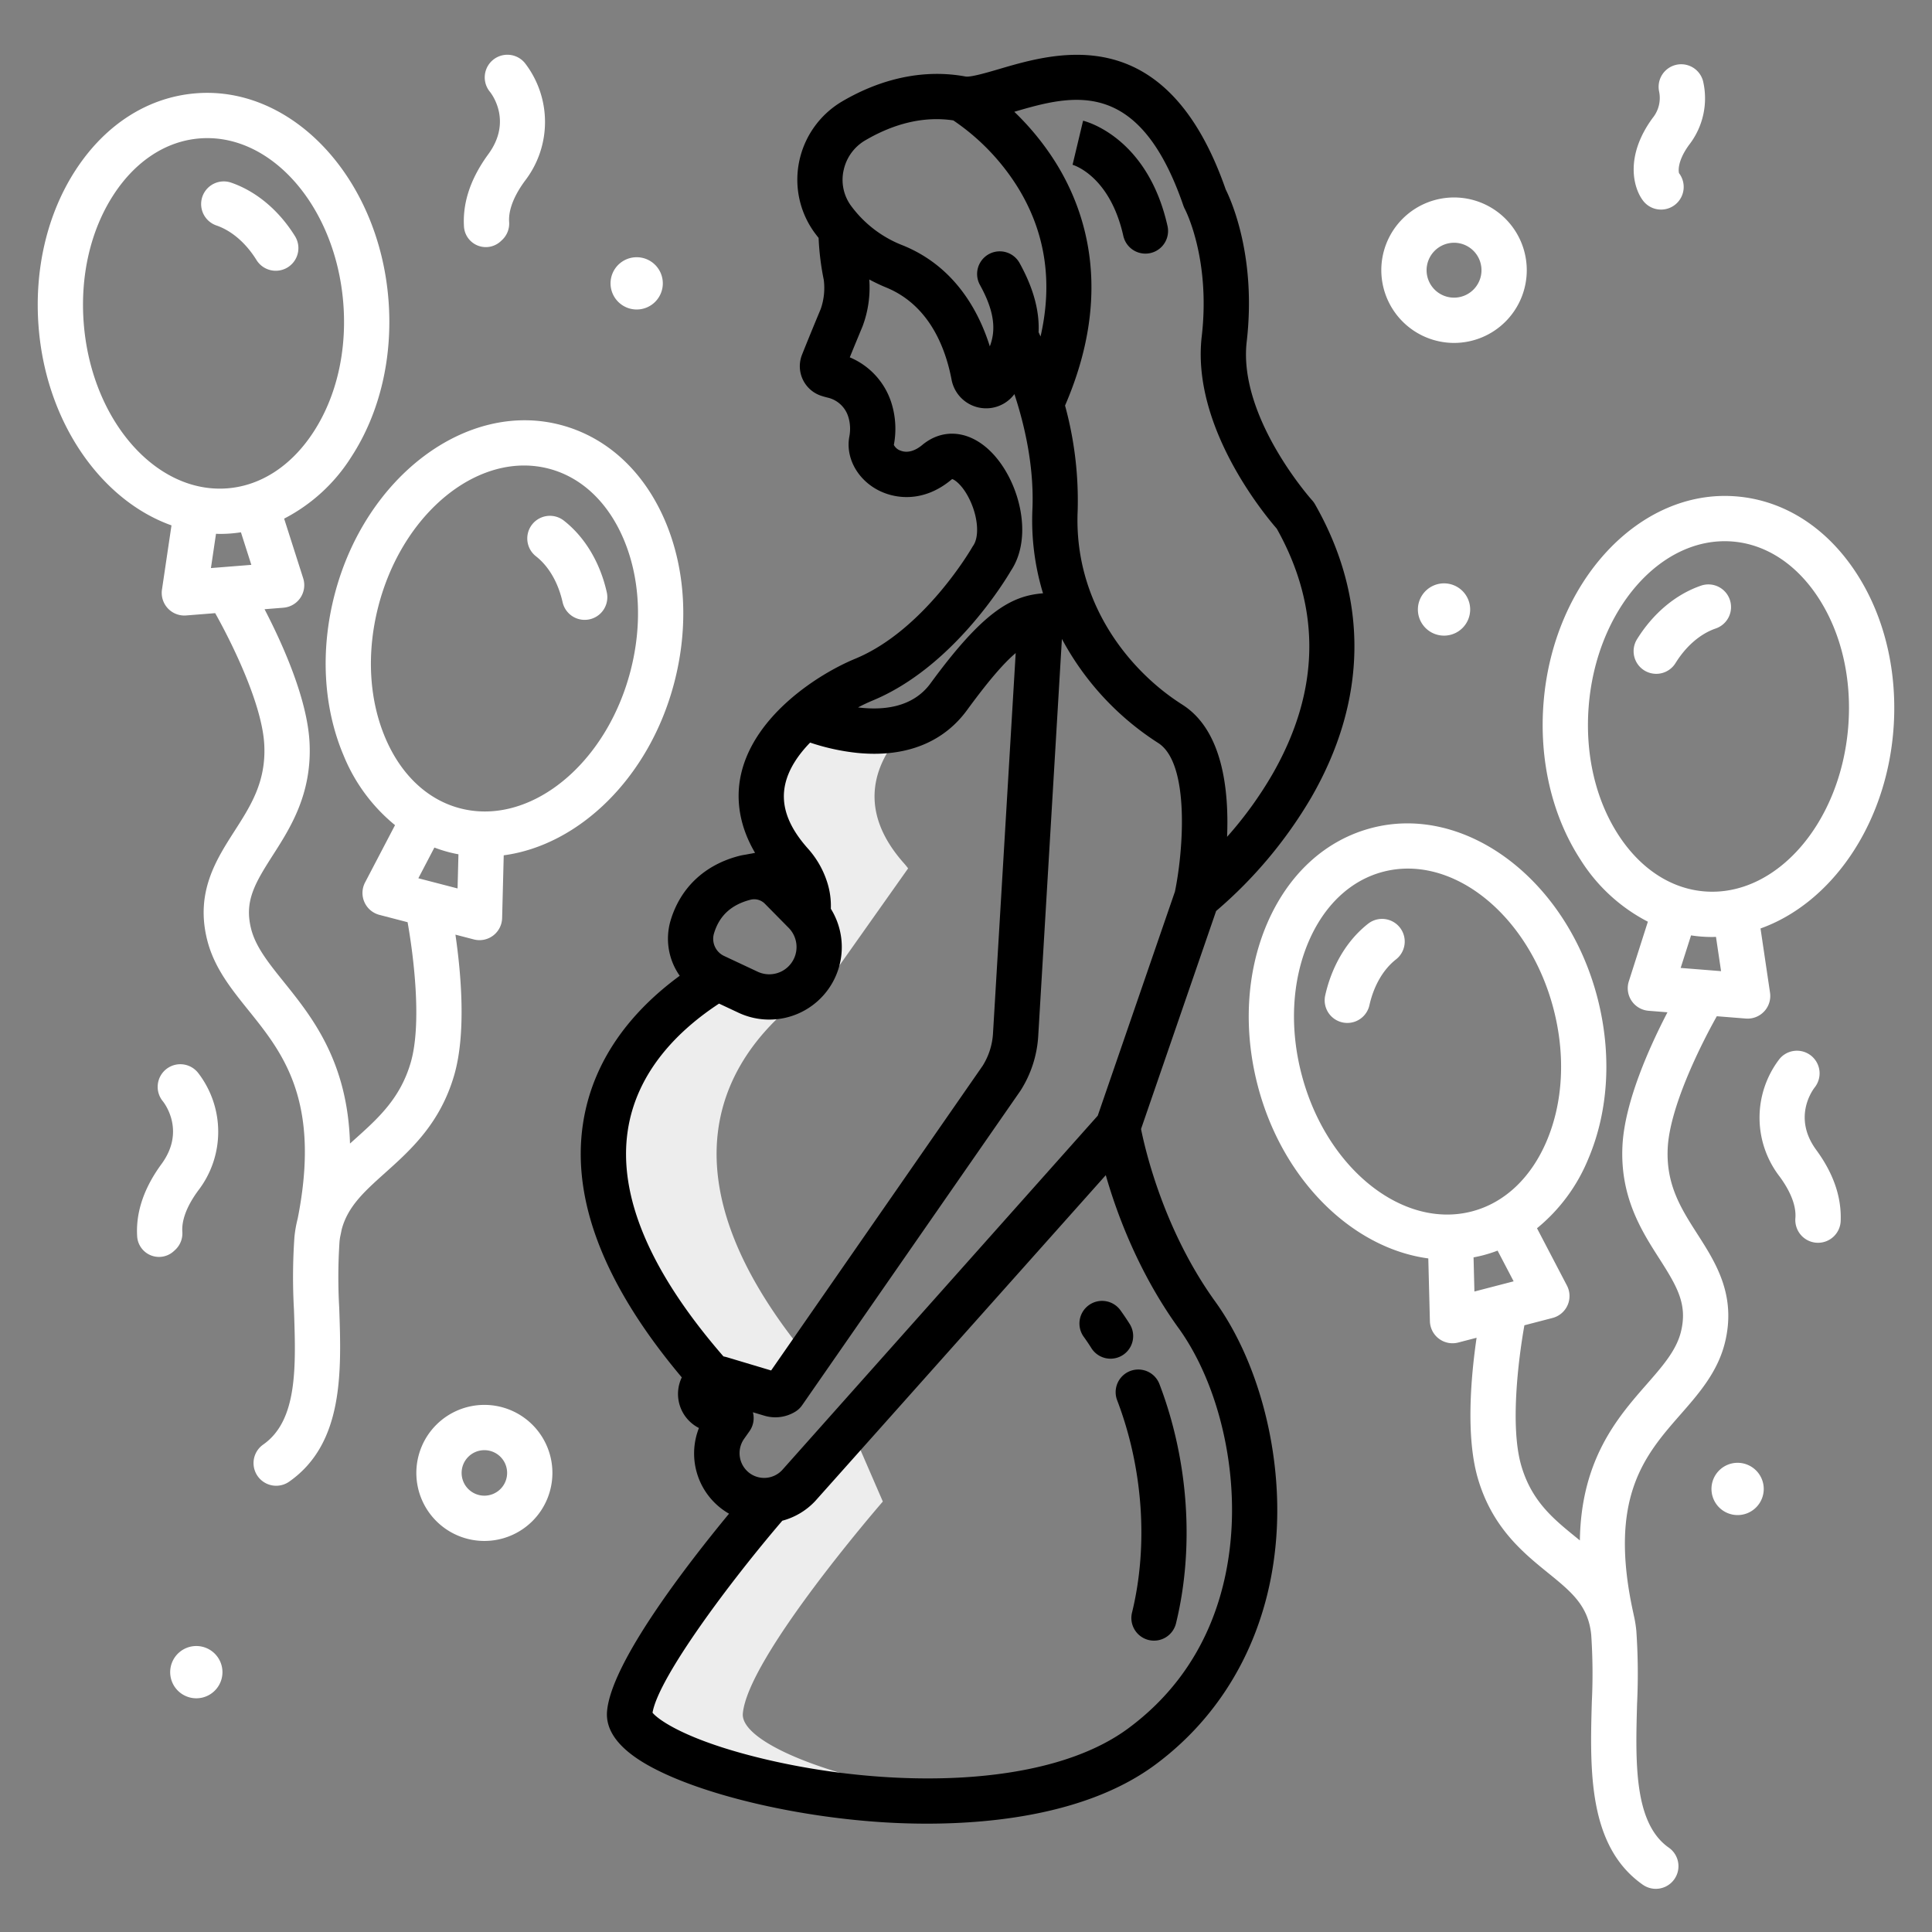
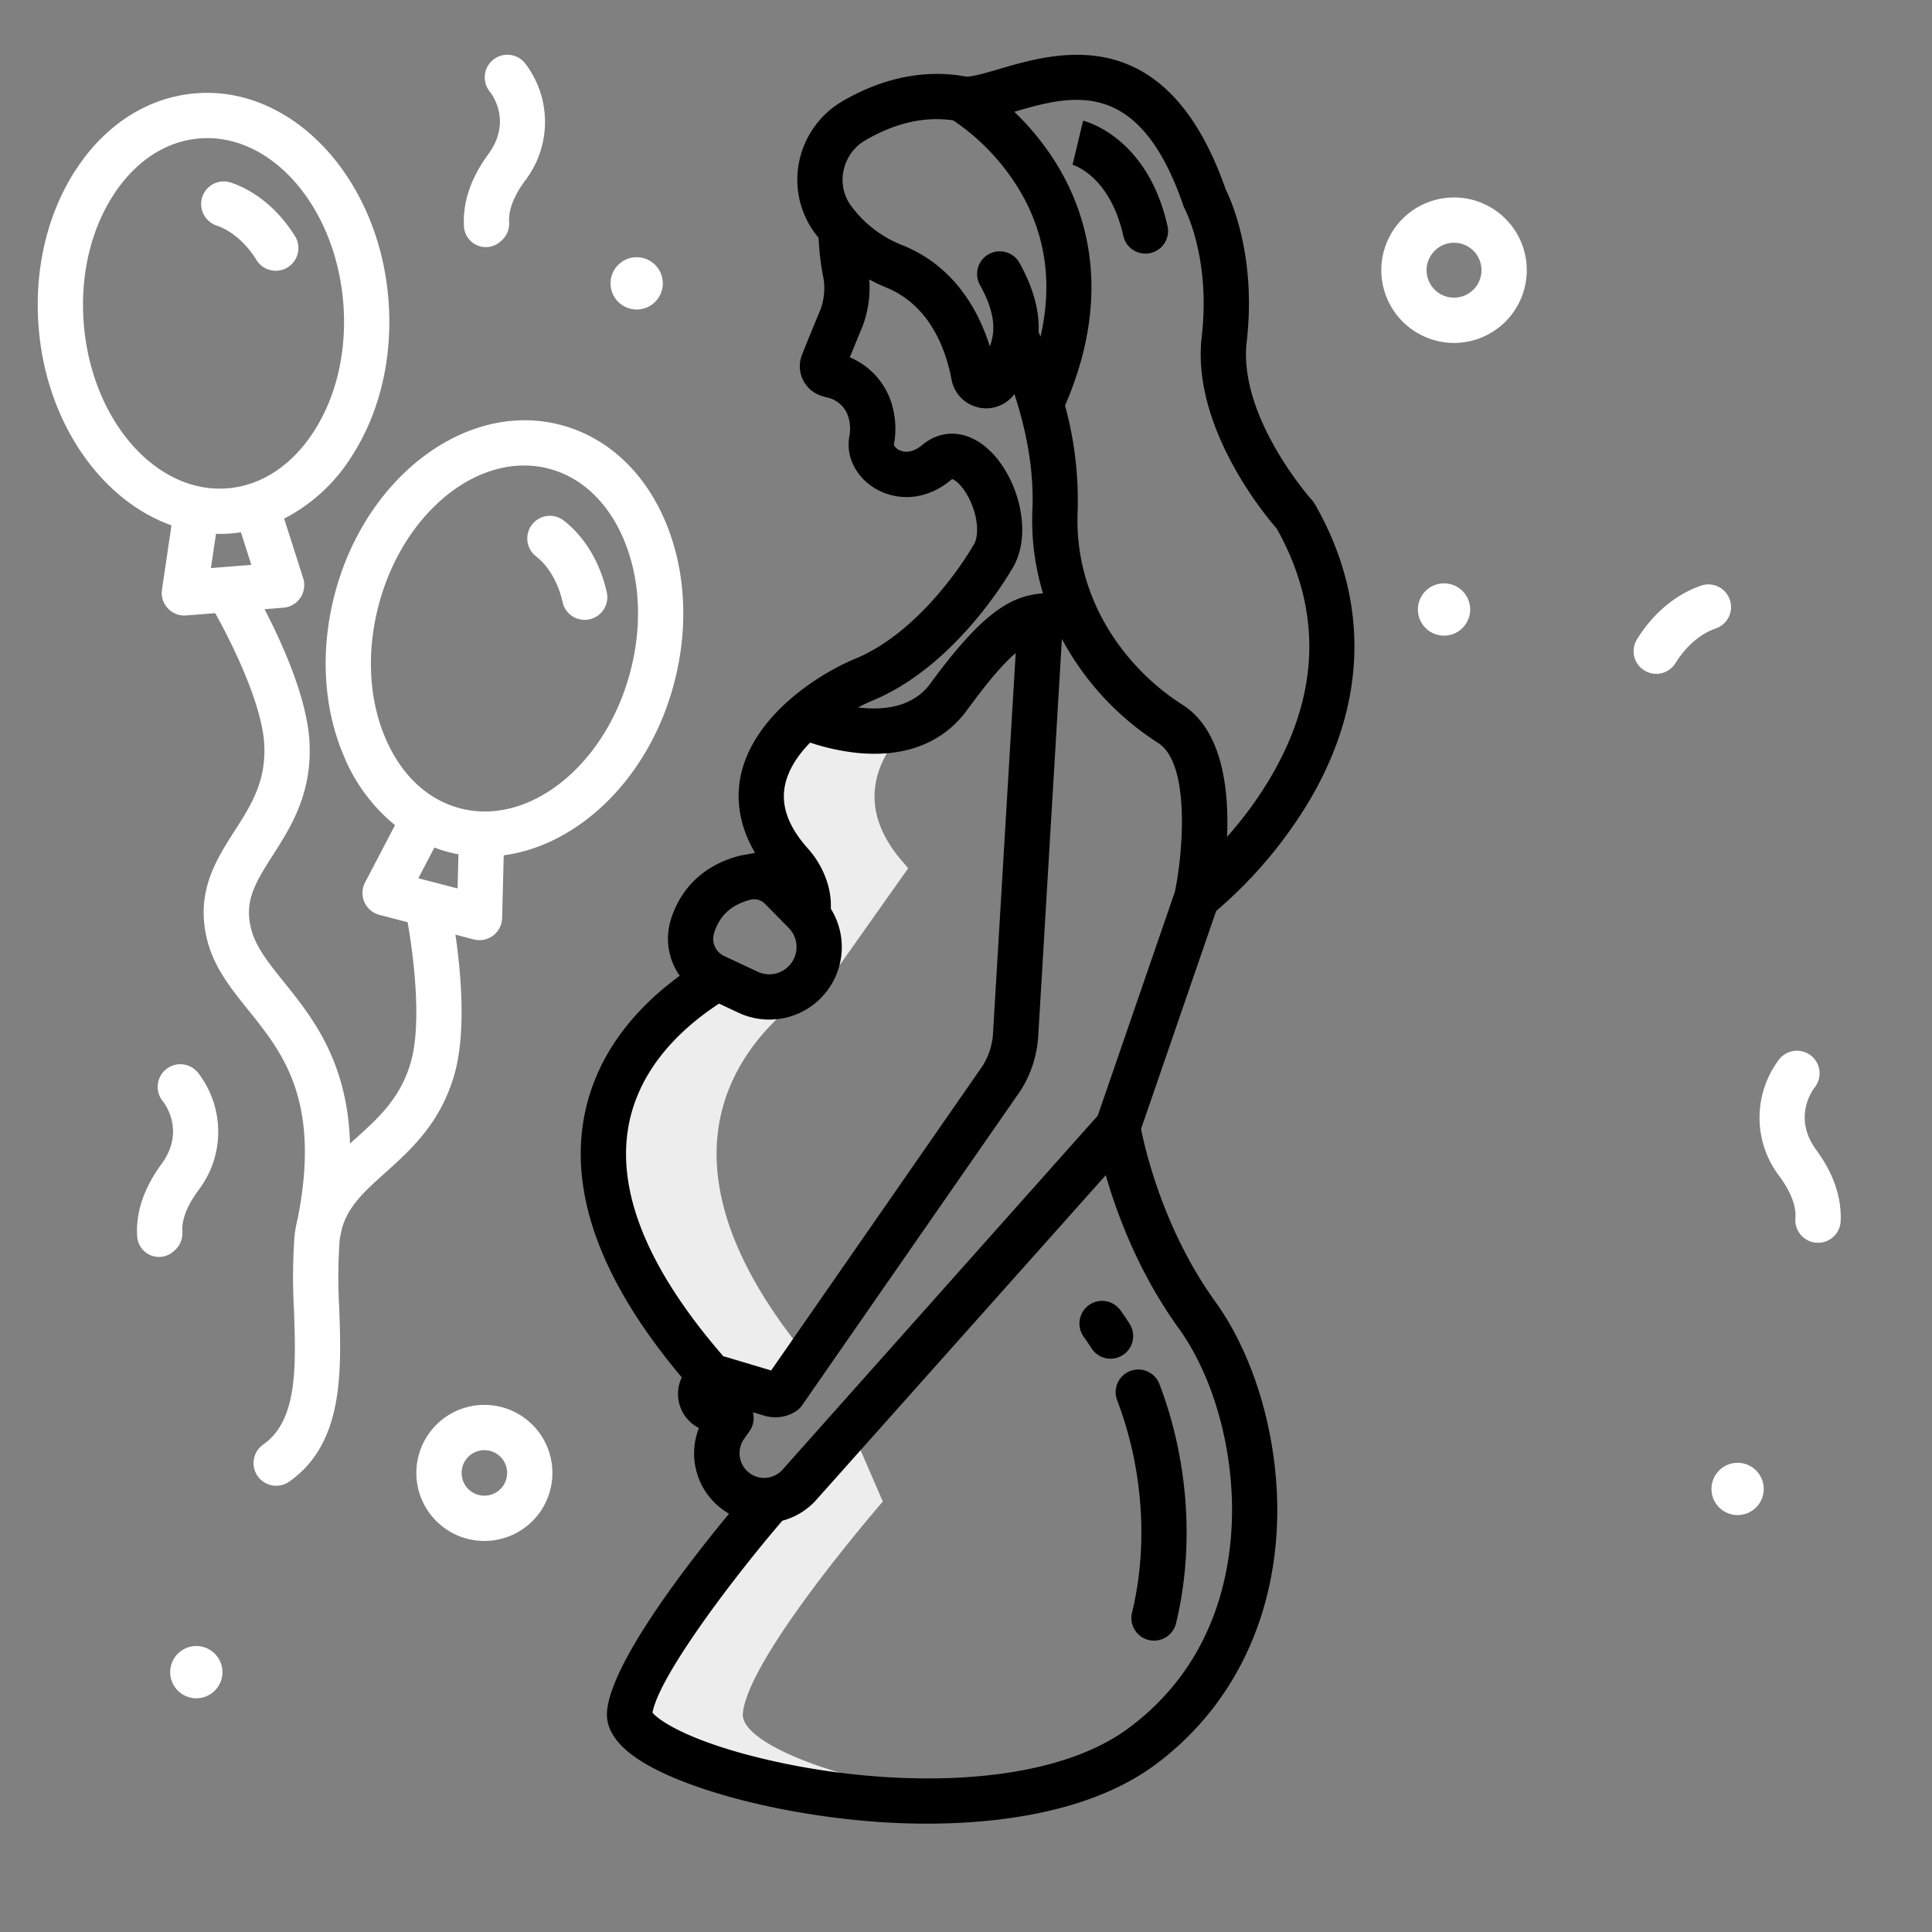
<svg xmlns="http://www.w3.org/2000/svg" width="512" height="512" x="0" y="0" viewBox="0 0 512 512" style="enable-background:new 0 0 512 512" xml:space="preserve" class="">
  <rect x="0" y="0" width="512" height="512" fill="#808080" stroke="none" />
  <g>
    <path d="m189.8 365.28a4.04 4.04 0 0 1 1.175.17l13.32 3.98a4.064 4.064 0 0 0 3.33-.44l6.436-9.272c-45.709-55.442-16.576-86.955 6.074-100.568l20.525-29.02c-.32-.43-.645-.84-1-1.24-13-14.546-7.965-27.352.9-36.39-12.506 3.943-27.2-2.63-27.2-2.63-10.45 9.09-18.01 23-3.69 39.02.35.4.675.81 1 1.24l-3.67 5.187 6.273 6.363a9.587 9.587 0 0 1 .68.75 13.223 13.223 0 0 1 -15.69 20.53l-8.12-3.81c-23.41 14.07-53.75 47.26-1.22 106.23a3.654 3.654 0 0 1 .877-.1z" fill="#ededed" data-original="#d4e1f4" style="" class="" />
    <path d="m196.86 454.1c1.308-14.792 35.942-54.833 37.1-56.178l-8.305-19.144-14.015 14.932a12.527 12.527 0 0 1 -7.65 3.87h-.03c-.046 0-.092 0-.138.009l.142.328c-1.162 1.345-35.8 41.386-37.1 56.178-.971 10.986 50.124 26.66 93.609 22.618-33.948-2.813-64.364-14.113-63.613-22.613zm7.108-56.169.032.069h-.04z" fill="#ededed" data-original="#d4e1f4" style="" class="" />
    <g fill="#1ae5be">
      <path d="m42.925 156.242a6 6 0 0 0 5.935 6.88c.158 0 .317-.007.476-.02l7.692-.611c4.623 8.247 12.478 24.281 13.009 34.912.487 9.77-3.579 16.114-7.885 22.829-4.868 7.6-10.386 16.2-7.277 28.753 1.832 7.393 6.293 12.94 11.017 18.813 9.017 11.209 19.2 23.878 13 55.143a31.693 31.693 0 0 0 -.868 4.941 152.84 152.84 0 0 0 -.123 19.143c.526 15.108 1.022 29.377-8.152 35.8a6 6 0 1 0 6.883 9.83c14.514-10.155 13.85-29.225 13.268-46.047a142.005 142.005 0 0 1 .079-17.6c.036-.389.091-.763.148-1.136.153-.7.292-1.393.431-2.082 1.626-6.1 6.036-10.065 11.425-14.9 6.852-6.139 14.619-13.1 18.363-25.889 3.275-11.187 1.819-27.221.347-37.31l4.867 1.265a6 6 0 0 0 7.508-5.653l.425-16.636c19.973-2.672 38.635-20.62 45.192-45.758 3.874-14.85 3.025-30.042-2.389-42.779-5.643-13.274-15.529-22.348-27.839-25.55-24.808-6.453-51.617 13.7-59.761 44.915-3.873 14.849-3.025 30.041 2.39 42.777a46.391 46.391 0 0 0 13.6 18.4l-7.943 15.193a6 6 0 0 0 3.808 8.586l7.464 1.942c1.658 9.305 3.809 27.02.818 37.236-2.784 9.509-8.647 14.762-14.855 20.325q-.609.544-1.225 1.1c-.613-21.78-10.087-33.563-17.5-42.785-4.037-5.019-7.524-9.355-8.719-14.177-1.781-7.186.878-11.819 5.732-19.391 4.654-7.259 10.446-16.295 9.766-29.9-.58-11.638-7.221-26.3-11.925-35.352l5-.4a6 6 0 0 0 5.24-7.806l-5.048-15.8a45.954 45.954 0 0 0 17.815-16.376c7.557-11.6 11.047-26.408 9.828-41.7-2.563-32.16-25.416-56.672-51-54.641-12.679 1.007-24 8.218-31.875 20.3-7.557 11.6-11.047 26.408-9.829 41.705 2.018 25.312 16.622 45.877 35.208 52.5zm57.38 4.288c5.714-21.9 22.145-37.164 38.579-37.164a25.973 25.973 0 0 1 6.549.835c8.626 2.243 15.663 8.86 19.816 18.631 4.383 10.309 5.029 22.758 1.821 35.054-5.713 21.9-22.143 37.165-38.578 37.163a25.972 25.972 0 0 1 -6.549-.834c-8.626-2.244-15.664-8.861-19.817-18.631-4.382-10.308-5.026-22.757-1.821-35.054zm18.617 65.3c.855.222 1.712.407 2.571.566l-.231 9.052-10.395-2.7 4.253-8.135a38 38 0 0 0 3.802 1.216zm-52.315-76.138-10.707.851 1.346-9.083c.342.01.683.032 1.026.032q1.473 0 2.961-.118c.881-.07 1.753-.177 2.62-.306zm-44.407-63.912c-1.009-12.667 1.8-24.813 7.92-34.2 5.8-8.9 13.885-14.188 22.772-14.895.687-.054 1.369-.081 2.051-.081 18.126 0 34.069 19.075 36.032 43.714 1.009 12.667-1.8 24.813-7.92 34.2-5.8 8.9-13.885 14.188-22.772 14.894-.687.054-1.369.082-2.051.081-18.126-.002-34.069-19.075-36.032-43.713z" fill="#ffffff" data-original="#1ae5be" style="" class="" />
      <path d="m67.978 68.916a6 6 0 0 0 10.2-6.326c-4.268-6.876-10.296-11.922-16.978-14.207a6 6 0 0 0 -3.883 11.354c4.066 1.391 7.852 4.651 10.661 9.179z" fill="#ffffff" data-original="#1ae5be" style="" class="" />
      <path d="m142.038 147.425c3.384 2.645 5.889 6.964 7.055 12.159a6 6 0 0 0 11.709-2.627c-1.772-7.894-5.81-14.637-11.372-18.985a6 6 0 0 0 -7.392 9.453z" fill="#ffffff" data-original="#1ae5be" style="" class="" />
-       <path d="m460.06 131.544c-25.544-2.036-48.433 22.479-51 54.641-1.219 15.3 2.271 30.107 9.828 41.7a45.951 45.951 0 0 0 17.815 16.375l-5.048 15.8a6 6 0 0 0 5.24 7.807l5 .4c-4.7 9.049-11.345 23.714-11.925 35.352-.68 13.612 5.106 22.647 9.754 29.907 4.849 7.571 7.506 12.2 5.742 19.4-1.214 4.948-4.884 9.137-9.133 13.988-7.591 8.667-17.331 19.812-17.652 41.313l-.925-.753c-6.085-4.937-11.832-9.6-14.592-19.026-2.991-10.215-.841-27.929.817-37.235l7.466-1.942a6 6 0 0 0 3.807-8.586l-7.934-15.185a46.394 46.394 0 0 0 13.6-18.4c5.415-12.737 6.263-27.929 2.39-42.779-8.144-31.218-34.95-51.365-59.761-44.913-12.31 3.2-22.2 12.275-27.839 25.55-5.414 12.736-6.263 27.929-2.389 42.778 6.558 25.14 25.218 43.087 45.192 45.759l.425 16.636a6 6 0 0 0 7.509 5.653l4.865-1.265c-1.471 10.089-2.928 26.122.347 37.308 3.811 13.015 11.982 19.645 18.547 24.973 6.243 5.066 10.755 8.726 11.491 16.531a153.627 153.627 0 0 1 .151 17.756c-.494 17.9-1.055 38.184 13.519 48.388a6 6 0 1 0 6.883-9.83c-9.283-6.5-8.838-22.628-8.406-38.226a164.349 164.349 0 0 0 -.2-19.217 31.928 31.928 0 0 0 -.7-4.268h.006c-6.945-31 2.9-42.237 12.419-53.105 4.842-5.528 9.848-11.244 11.76-19.036 3.076-12.543-2.431-21.143-7.289-28.731-4.3-6.716-8.364-13.06-7.877-22.837.531-10.632 8.385-26.665 13.008-34.912l7.693.612c.159.012.317.018.476.018a6 6 0 0 0 5.935-6.878l-2.519-17.011c18.585-6.625 33.19-27.189 35.208-52.5 1.218-15.3-2.272-30.107-9.829-41.7-7.875-12.092-19.196-19.303-31.875-20.31zm-115.13 153.163c-3.208-12.3-2.562-24.746 1.821-35.055 4.153-9.771 11.19-16.387 19.816-18.631a25.967 25.967 0 0 1 6.549-.835c16.433 0 32.866 15.265 38.579 37.165 3.207 12.3 2.561 24.746-1.821 35.054-4.153 9.771-11.191 16.388-19.816 18.631-18.41 4.787-38.658-11.508-45.128-36.329zm45.577 48.509c.859-.16 1.716-.344 2.57-.567a38.021 38.021 0 0 0 3.8-1.22l4.253 8.136-10.395 2.7zm65.593-75.852-10.707-.851 2.754-8.625c.867.129 1.739.236 2.62.306.992.079 1.977.118 2.961.118.343 0 .684-.022 1.026-.031zm33.7-64.764c-2.037 25.566-19.133 45.139-38.083 43.632-8.887-.706-16.974-6-22.772-14.894-6.117-9.387-8.929-21.533-7.92-34.2 2.038-25.566 19.149-45.129 38.083-43.632 8.887.706 16.974 6 22.772 14.894 6.12 9.387 8.93 21.533 7.92 34.2z" fill="#ffffff" data-original="#1ae5be" style="" class="" />
      <path d="m450.8 155.2c-6.683 2.286-12.711 7.331-16.976 14.208a6 6 0 1 0 10.2 6.325c2.809-4.528 6.6-7.788 10.662-9.178a6 6 0 0 0 -3.886-11.355z" fill="#ffffff" data-original="#1ae5be" style="" class="" />
-       <path d="m362.57 244.792c-5.562 4.349-9.6 11.091-11.372 18.985a6 6 0 1 0 11.709 2.627c1.166-5.195 3.671-9.513 7.055-12.159a6 6 0 0 0 -7.392-9.453z" fill="#ffffff" data-original="#1ae5be" style="" class="" />
      <path d="m110.335 390.321a18.029 18.029 0 1 0 18.028-18.011 18.04 18.04 0 0 0 -18.028 18.011zm24.057 0a6.029 6.029 0 1 1 -6.029-6.011 6.026 6.026 0 0 1 6.029 6.011z" fill="#ffffff" data-original="#1ae5be" style="" class="" />
      <path d="m52.024 436.213a6.926 6.926 0 1 0 6.928 6.926 6.933 6.933 0 0 0 -6.928-6.926z" fill="#ffffff" data-original="#1ae5be" style="" class="" />
      <path d="m385.355 90.879a19.274 19.274 0 1 0 -19.294-19.274 19.305 19.305 0 0 0 19.294 19.274zm0-26.547a7.274 7.274 0 1 1 -7.294 7.273 7.291 7.291 0 0 1 7.294-7.273z" fill="#ffffff" data-original="#1ae5be" style="" class="" />
-       <path d="m440.2 55.542a6 6 0 0 0 4.76-9.647c-.015-.019-.813-2.759 2.695-7.546a20.072 20.072 0 0 0 3.675-16.841 5.985 5.985 0 0 0 -11.645 2.758 8.4 8.4 0 0 1 -1.709 6.99c-7.465 10.187-5.112 18.58-2.543 21.934a5.988 5.988 0 0 0 4.767 2.352z" fill="#ffffff" data-original="#1ae5be" style="" class="" />
      <path d="m122.958 60.03a5.8 5.8 0 0 0 9.765 3.88l.4-.375a5.951 5.951 0 0 0 1.8-4.756c-.141-2.182.487-5.8 4.172-10.832a25.532 25.532 0 0 0 0-31.249 6 6 0 0 0 -9.268 7.623c.253.307 6.114 7.627-.413 16.533-5.346 7.302-6.785 13.8-6.456 19.176z" fill="#ffffff" data-original="#1ae5be" style="" class="" />
      <path d="m46.517 331.145a5.954 5.954 0 0 0 1.8-4.757c-.139-2.182.488-5.8 4.173-10.832a25.532 25.532 0 0 0 0-31.249 6 6 0 1 0 -9.308 7.572c.624.795 5.912 8.009-.371 16.584-5.35 7.3-6.79 13.8-6.462 19.173a5.8 5.8 0 0 0 9.767 3.882z" fill="#ffffff" data-original="#1ae5be" style="" class="" />
      <path d="m480.934 288.152a6 6 0 0 0 -9.3-7.58 25.529 25.529 0 0 0 0 31.248c3.757 5.128 4.336 8.791 4.163 10.958a6.08 6.08 0 0 0 1.646 4.71 6.011 6.011 0 0 0 10.352-3.819c.233-5.463-1.264-11.82-6.482-18.941-6.266-8.548-1.03-15.744-.379-16.576z" fill="#ffffff" data-original="#1ae5be" style="" class="" />
      <path d="m460.482 387.658a6.926 6.926 0 1 0 6.928 6.926 6.934 6.934 0 0 0 -6.928-6.926z" fill="#ffffff" data-original="#1ae5be" style="" class="" />
      <path d="m375.755 161.521a6.927 6.927 0 1 0 6.927-6.925 6.934 6.934 0 0 0 -6.927 6.925z" fill="#ffffff" data-original="#1ae5be" style="" class="" />
      <path d="m168.728 82.02a6.926 6.926 0 1 0 -6.928-6.926 6.934 6.934 0 0 0 6.928 6.926z" fill="#ffffff" data-original="#1ae5be" style="" class="" />
    </g>
    <path d="m347.483 211.369c14.924-25.848 15.269-52.73 1-77.74a6.031 6.031 0 0 0 -.764-1.053c-.2-.218-19.649-22.016-17.329-42.036 2.6-22.474-4.087-37.372-5.567-40.334-15.659-44.969-44.549-36.467-60.1-31.891-3.17.933-7.52 2.2-8.849 1.962-10.673-1.977-21.985.309-32.718 6.61a24.124 24.124 0 0 0 -11.3 15.619 23.845 23.845 0 0 0 3.683 18.694c.445.638.922 1.248 1.4 1.857a70.58 70.58 0 0 0 1.367 11.1 16.913 16.913 0 0 1 -.806 7.731c-2.511 6.019-4.082 9.914-4.959 12.122a8.255 8.255 0 0 0 5.186 10.912c.5.159 1.043.314 1.613.451a7.46 7.46 0 0 1 5.476 5.125c.03.1.039.139.075.242a10.917 10.917 0 0 1 .214 4.849c-1.042 5.249 1.708 10.827 6.841 13.878 4.894 2.909 12.748 3.834 20.117-2.3.152-.127.251-.183.259-.2.611.095 2.83 1.586 4.727 5.606 2.159 4.577 2.516 9.646.849 12.052q-.15.216-.281.446c-.124.219-12.676 21.955-31 29.512-9.527 3.93-26.613 14.776-30.214 30.5-1.182 5.162-1.221 12.567 3.7 20.932l-2.605.49a15.573 15.573 0 0 0 -1.585.313c-9.162 2.354-15.633 8.46-18.22 17.193a17.031 17.031 0 0 0 2.444 14.579c-11.282 8.261-22.864 20.944-25.633 39.167-3.091 20.342 5.718 42.951 26.177 67.265a10.114 10.114 0 0 0 4.544 13.413 18.4 18.4 0 0 0 7.974 22.709c-11.142 13.5-31.181 39.387-32.321 52.324-.46 5.221 3.223 10.063 10.949 14.393 13.559 7.6 38.823 13.665 62.868 15.1 3.2.19 6.9.327 10.937.327 18.13 0 43.121-2.744 60.513-15.616 19.592-14.5 31.042-36.864 32.243-62.973.989-21.525-5.277-44.435-16.352-59.789-13.606-18.869-18.536-40.155-19.649-45.71l19.9-57.777a118.11 118.11 0 0 0 25.196-30.054zm-123.9-166.3a12.088 12.088 0 0 1 5.651-7.837c7.954-4.67 15.824-6.453 23.4-5.327a59.219 59.219 0 0 1 16.945 17.514c7.441 11.912 9.5 25.233 6.178 39.75-.19-.415-.366-.794-.521-1.122.244-5.175-1.079-11.191-5.04-18.345a6 6 0 1 0 -10.5 5.811c2.98 5.384 3.83 9.432 3.463 12.81-.013.092-.024.186-.033.279a13.913 13.913 0 0 1 -.813 3.187c-2.923-9.33-9.257-21.116-22.946-26.717a30.809 30.809 0 0 1 -13.983-10.742 11.648 11.648 0 0 1 -1.804-9.258zm7.62 140.6c21.243-8.763 35.16-31.776 36.718-34.444 6.232-9.342 1.954-24.878-5.973-32.135-5.564-5.095-12.291-5.538-17.556-1.155-1.982 1.65-4.029 2.175-5.763 1.477a3.129 3.129 0 0 1 -1.748-1.5 22.9 22.9 0 0 0 -.557-10.845 19.4 19.4 0 0 0 -11.124-12.367c.853-2.1 1.964-4.8 3.38-8.2a29.221 29.221 0 0 0 1.788-12.43c1.429.756 2.9 1.472 4.455 2.108 11.386 4.659 15.722 15.867 17.355 24.448a9.324 9.324 0 0 0 16.649 3.816c2.65 8.037 5.259 19.087 4.774 30.529a66.407 66.407 0 0 0 2.81 22.266c-8.429.636-15.947 4.9-29.822 23.868-4.717 6.448-12.586 7.194-19.2 6.368 1.341-.705 2.629-1.311 3.811-1.799zm-42 61.745c1.4-4.724 4.572-7.661 9.7-8.979a3.884 3.884 0 0 1 .967-.122 3.984 3.984 0 0 1 2.83 1.187l6.3 6.387a7.228 7.228 0 0 1 -8.19 11.636l-8.931-4.19a5.013 5.013 0 0 1 -2.679-5.914zm3.497 112.286a10.027 10.027 0 0 0 -.976-.235c-19.457-22.406-27.986-42.553-25.348-59.908 2.429-15.984 13.954-26.891 24.181-33.591l5.16 2.421a19.215 19.215 0 0 0 24.464-27.555 20.454 20.454 0 0 0 -1.055-7.3 24.484 24.484 0 0 0 -5.011-8.646c-5.318-5.952-7.283-11.556-6.006-17.133.909-3.966 3.4-7.691 6.581-10.959a58.228 58.228 0 0 0 12.471 2.732q2.333.232 4.544.232c10.561 0 19-3.953 24.569-11.571 5.648-7.722 9.638-12.357 12.895-15.123l-6.019 100.889a18.116 18.116 0 0 1 -2.745 8.5l-56.048 80.737zm119.612-7.774c9.566 13.261 14.967 33.27 14.1 52.218-.729 15.87-6.074 38.1-27.393 53.877-21.969 16.259-64.269 15.807-96.446 8.146-20.784-4.947-28.245-10.522-29.646-12.287 1.589-9.351 20.464-34.621 34.391-50.874a18.446 18.446 0 0 0 8.708-5.194l77.017-86.382c2.957 10.323 8.734 25.9 19.266 40.499zm-.935-115.661-20.463 59.4-83.647 93.935a6.521 6.521 0 0 1 -8.637.782 6.6 6.6 0 0 1 -1.454-9.05l1.453-2.059a6 6 0 0 0 .9-4.987v-.02l3.05.912a10.113 10.113 0 0 0 8.218-1.089 6.019 6.019 0 0 0 1.772-1.681l57.769-83.219c.044-.063.087-.128.128-.192a30.167 30.167 0 0 0 4.667-14.311l6.283-105.361a74.459 74.459 0 0 0 25.484 27.551c8.484 5.361 6.705 28.624 4.474 39.392zm1.944-49.535c-14.08-8.9-28.759-27.044-27.733-51.251a95.129 95.129 0 0 0 -3.339-28c12.726-29.436 5.748-51.224-2.494-64.42a70.884 70.884 0 0 0 -10.955-13.434c15.58-4.579 33.1-9.194 44.818 24.9a6.418 6.418 0 0 0 .4.907c.068.129 6.843 13.1 4.453 33.731-2.752 23.749 16.51 47.063 19.89 50.946 11.848 21.13 11.483 42.978-1.086 64.953a101.763 101.763 0 0 1 -12.085 16.708c.523-12.552-1.219-28.301-11.872-35.037z" fill="#000000" data-original="#0635c9" style="" class="" />
    <path d="m287.03 31.99-2.787 11.672-.106-.027c.407.113 10 2.97 13.567 18.932a6 6 0 0 0 11.711-2.616c-5.276-23.619-21.688-27.795-22.385-27.961z" fill="#000000" data-original="#0635c9" style="" class="" />
    <path d="m288.553 345.882a6 6 0 0 0 -1.357 8.376c.7.971 1.4 2 2.066 3.065a6 6 0 0 0 10.15-6.4c-.8-1.272-1.638-2.51-2.483-3.683a6 6 0 0 0 -8.376-1.358z" fill="#000000" data-original="#0635c9" style="" class="" />
    <path d="m296.055 371.079c6.852 17.921 8.3 38.408 3.959 56.21a6 6 0 1 0 11.658 2.84c4.9-20.11 3.293-43.195-4.408-63.335a6 6 0 1 0 -11.209 4.285z" fill="#000000" data-original="#0635c9" style="" class="" />
  </g>
</svg>